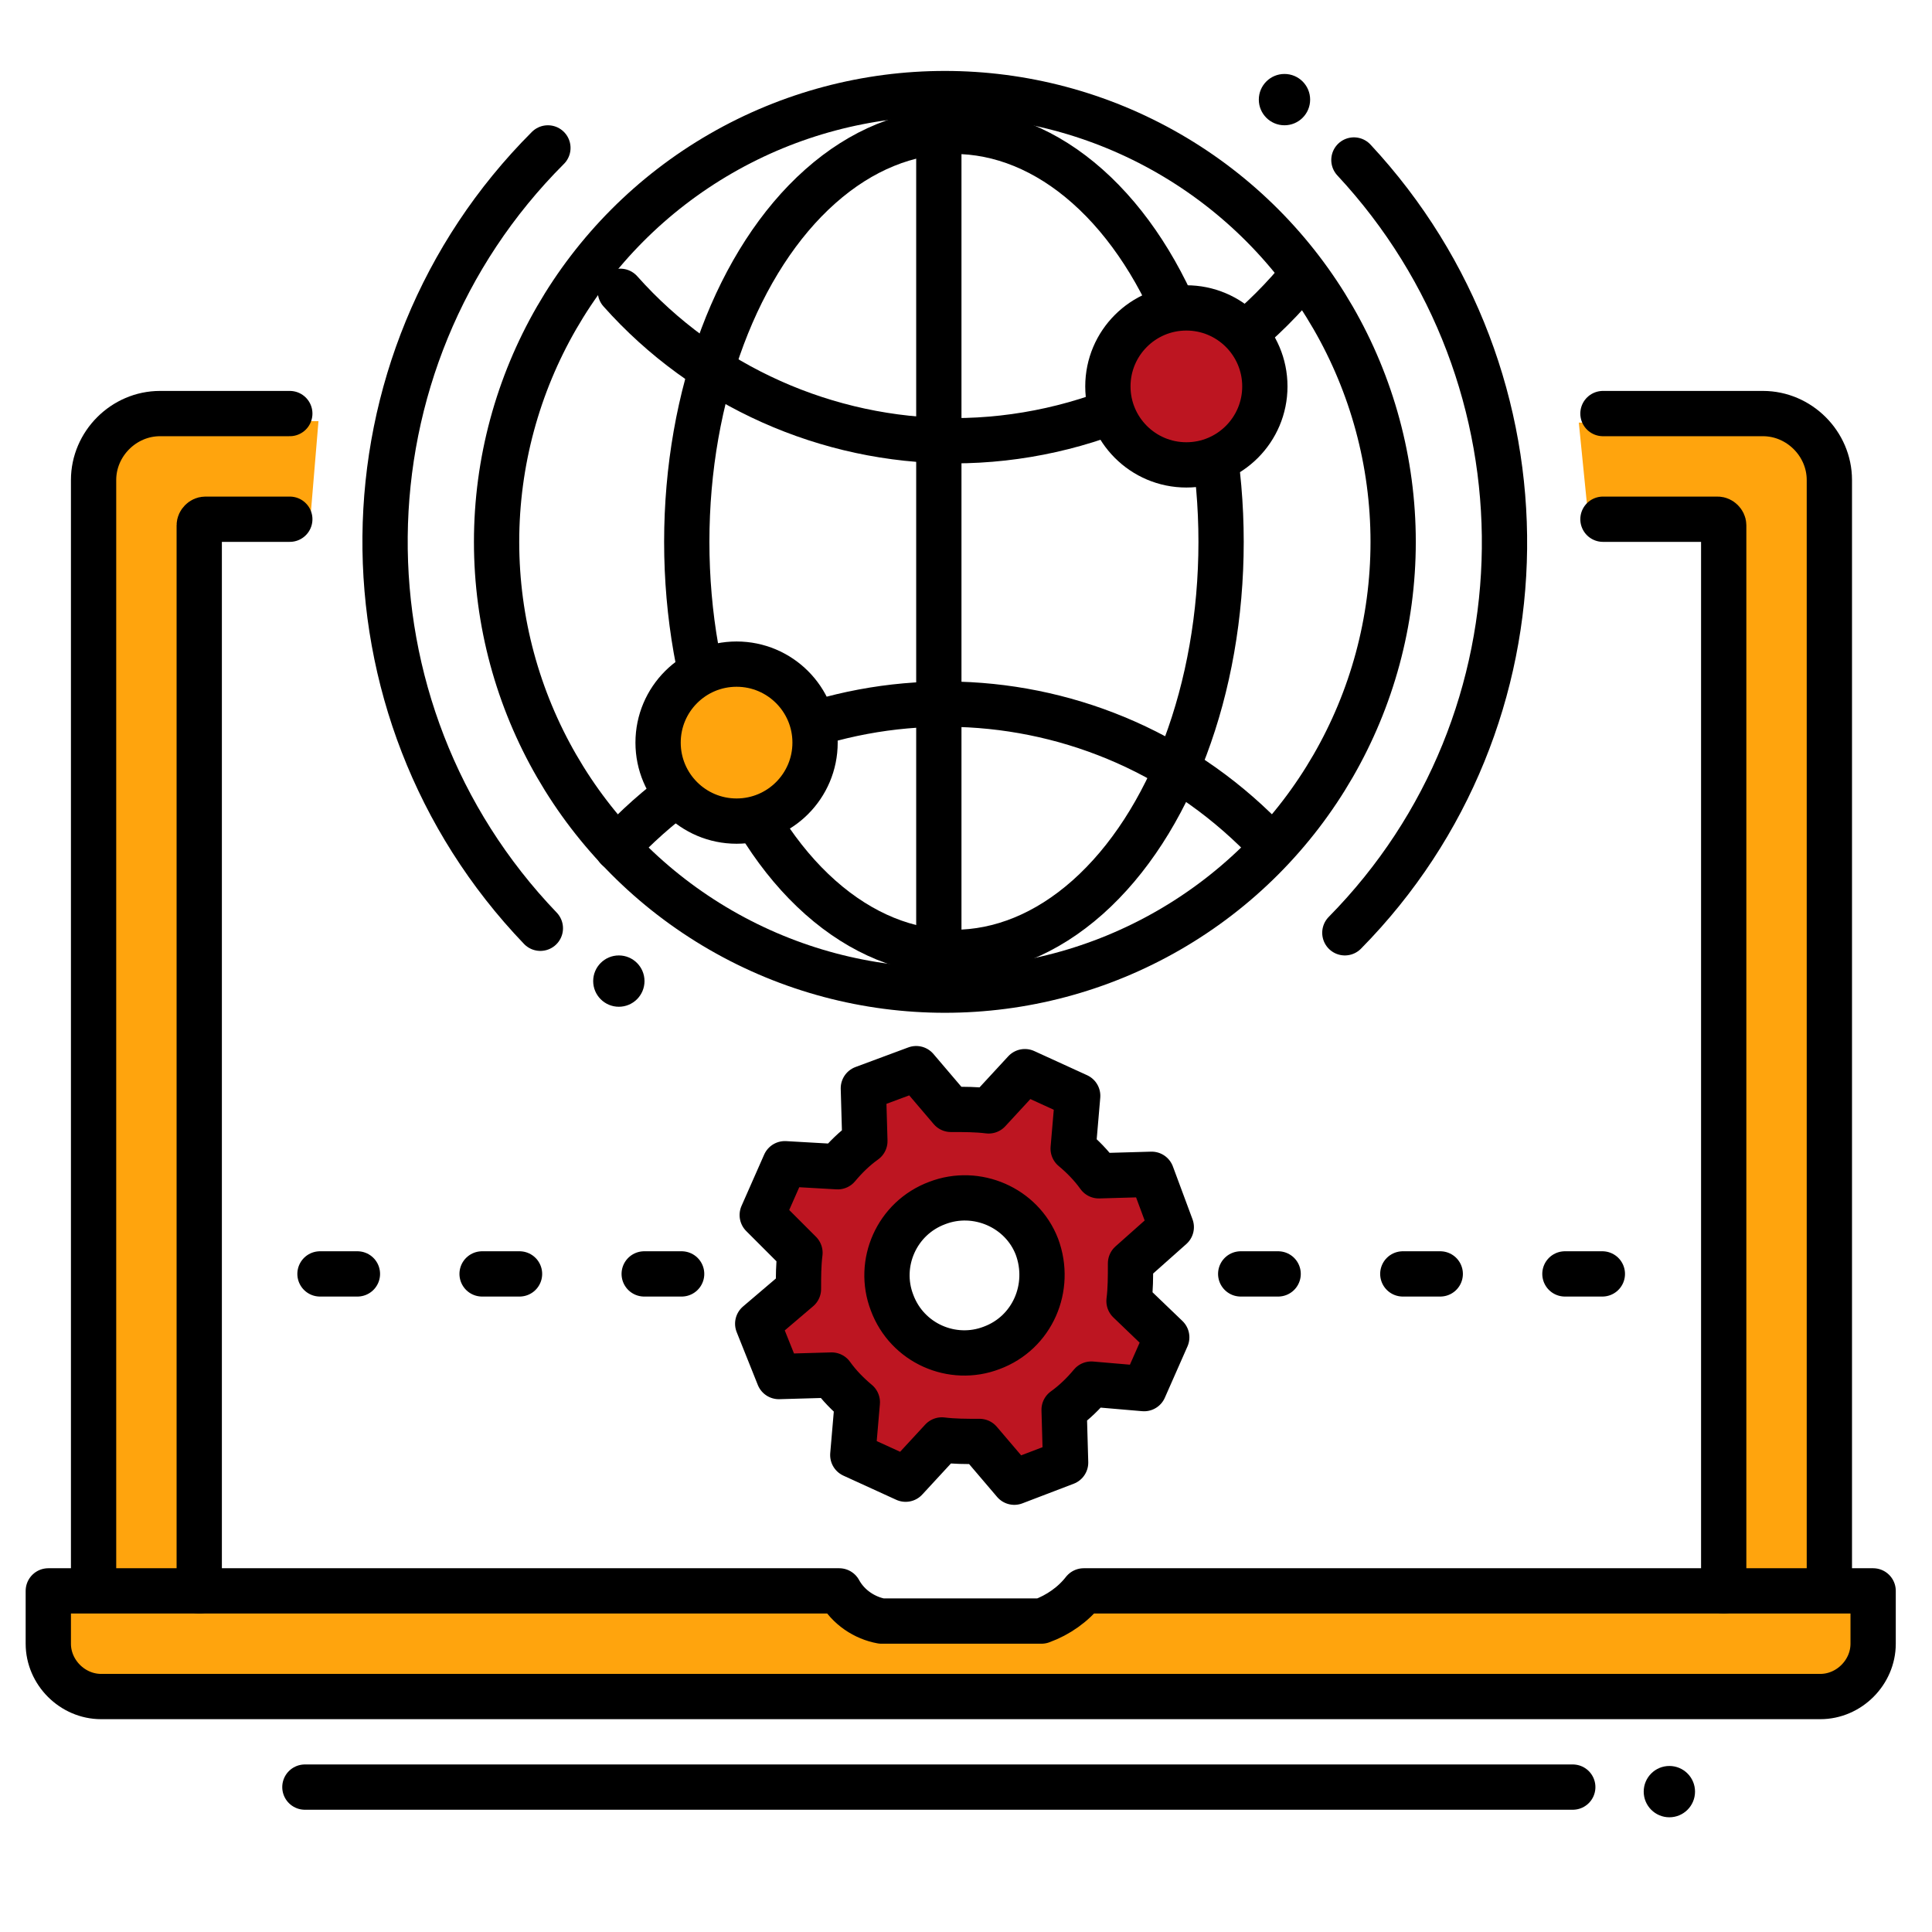
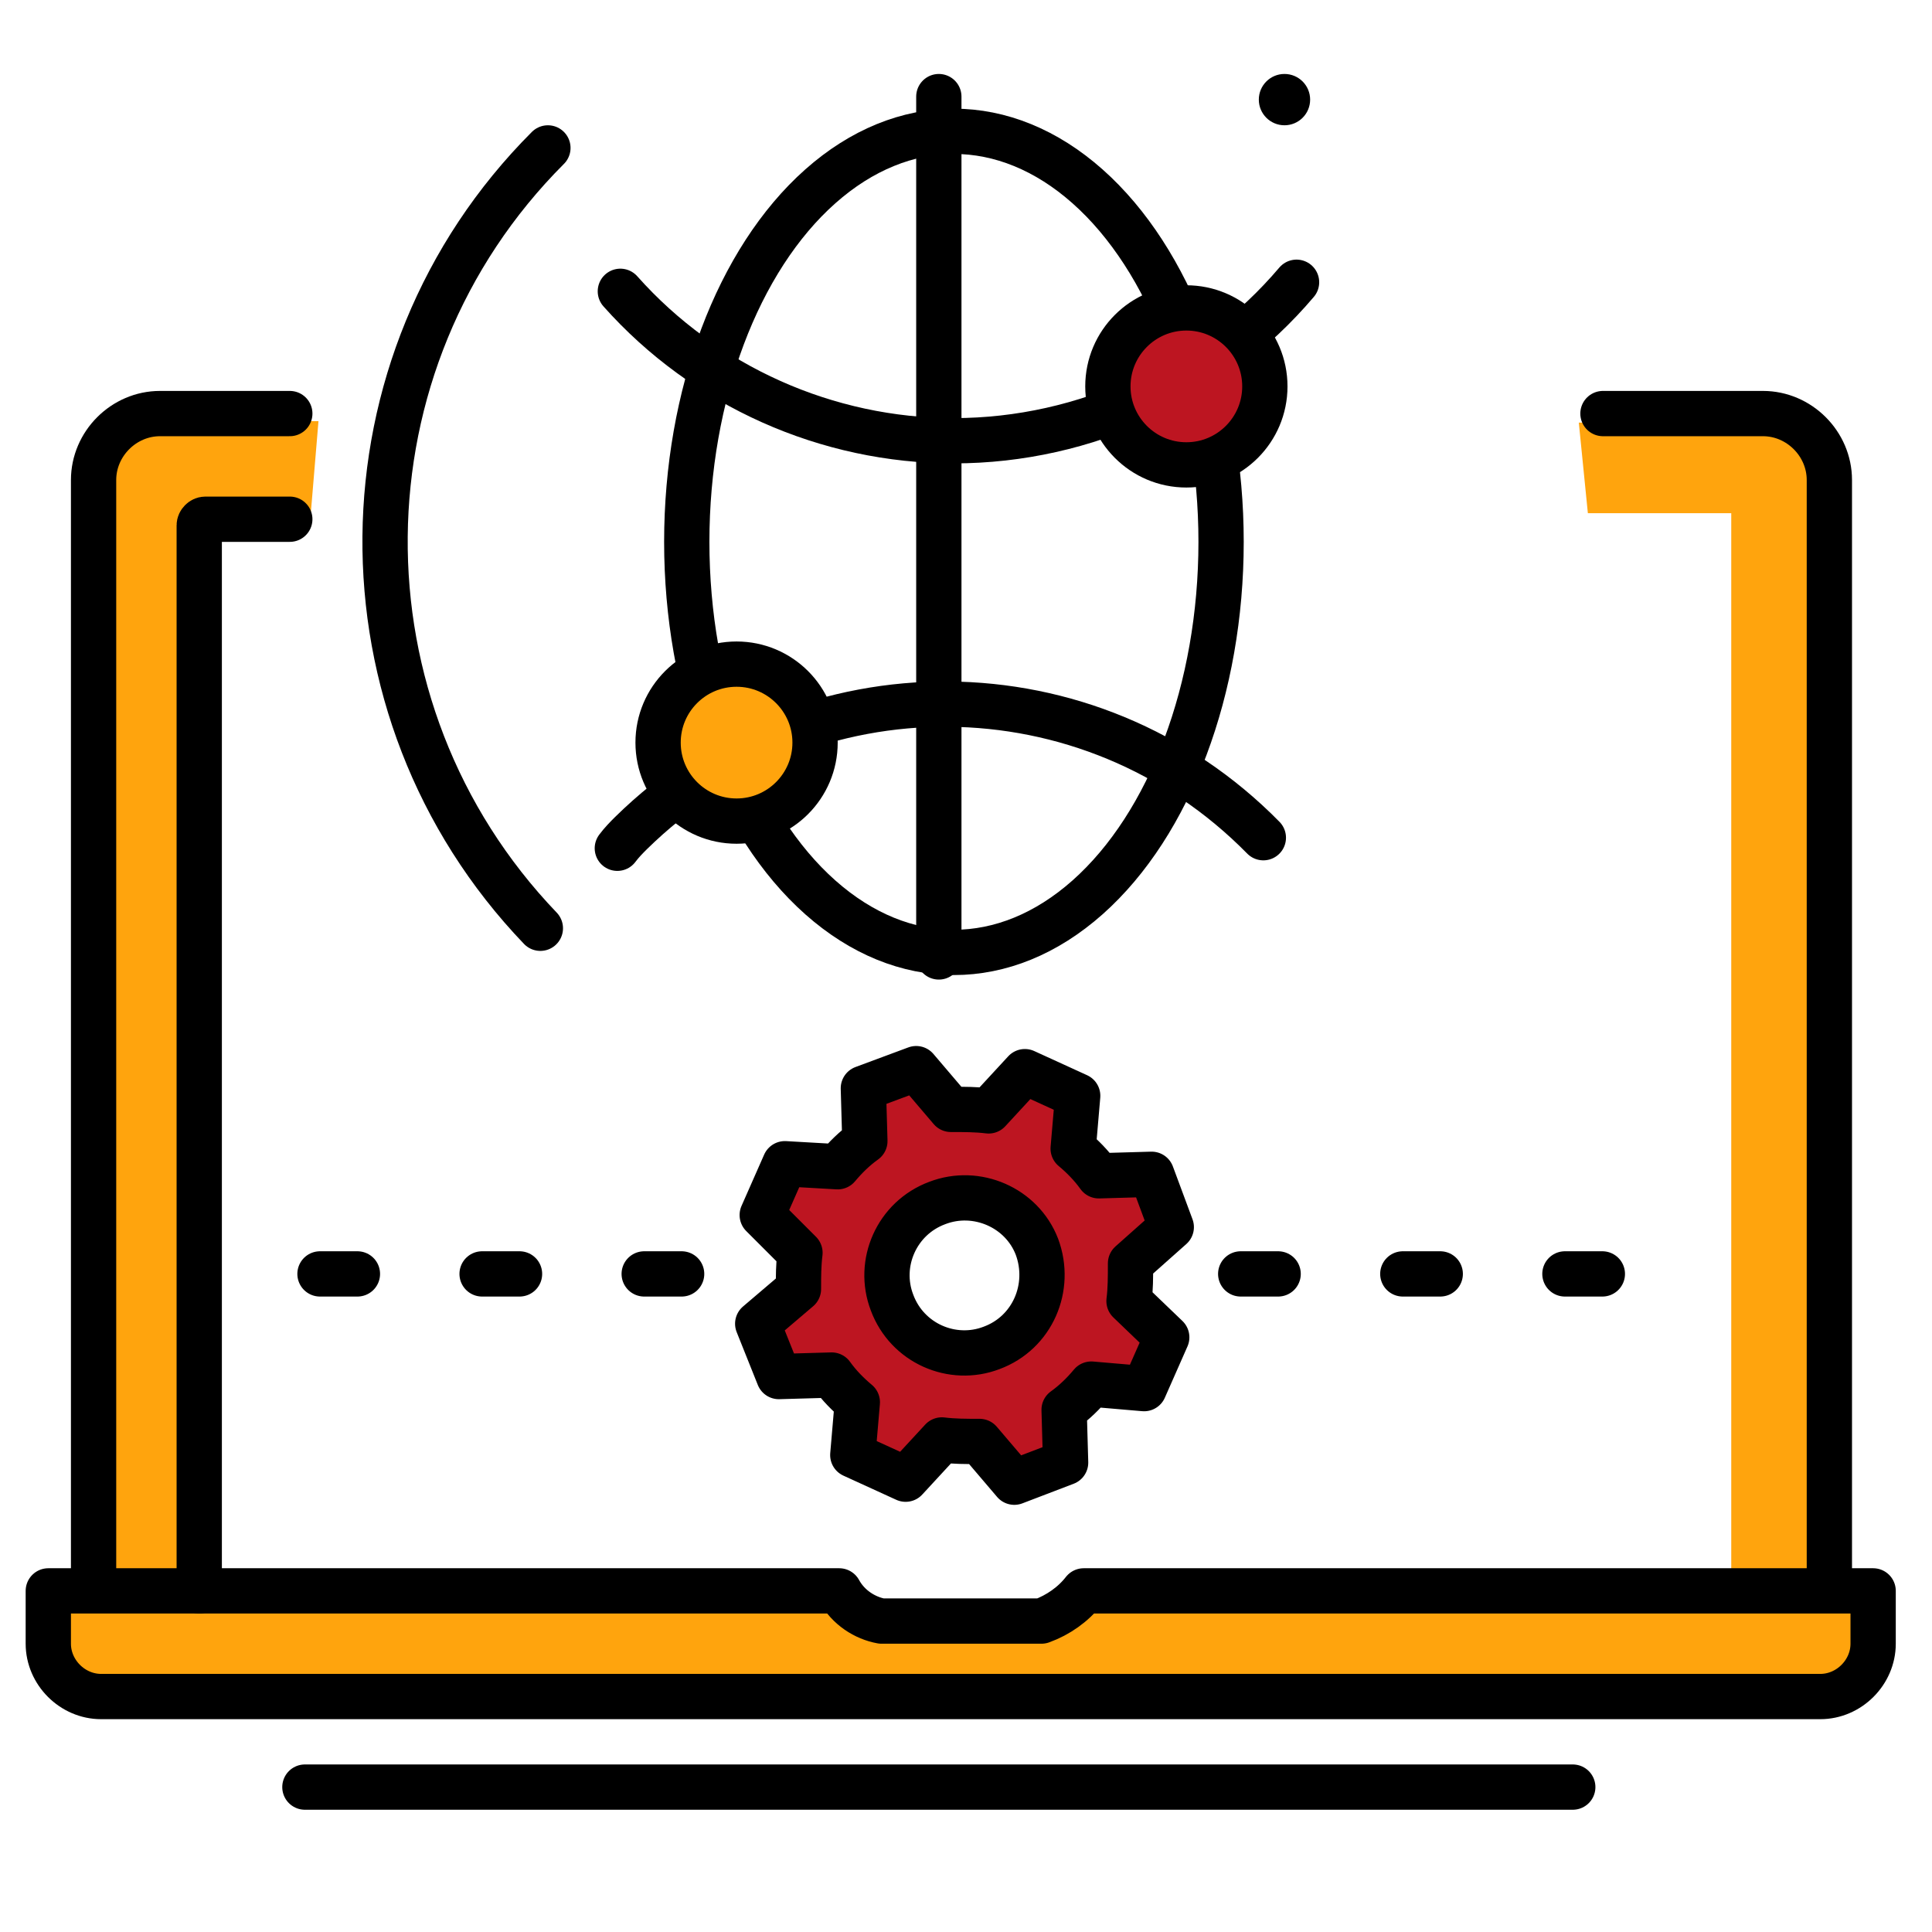
<svg xmlns="http://www.w3.org/2000/svg" version="1.1" id="Laag_1" x="0px" y="0px" viewBox="0 0 128 128" style="enable-background:new 0 0 128 128;" xml:space="preserve">
  <style type="text/css">
	.st0{fill:#BD1521;}
	.st1{fill:none;stroke:#000000;stroke-width:3;stroke-linecap:round;stroke-linejoin:round;}
	.st2{fill:#BD1521;stroke:#000000;stroke-width:3;stroke-miterlimit:10;}
	.st3{fill:#FFA40D;stroke:#000000;stroke-width:3;stroke-miterlimit:10;}
	.st4{fill:none;stroke:#000000;stroke-width:3;stroke-linecap:round;stroke-linejoin:round;stroke-dasharray:2.48,8.26;}
	.st5{fill:#FFA40D;}
</style>
  <g id="icons">
    <path id="gear-5-icon" class="st0" d="M77.6,81.3l-1.3-3.5l-3.5,0.1c-0.5-0.7-1.1-1.3-1.7-1.8l0.3-3.5L67.9,71l-2.4,2.6   c-0.8-0.1-1.6-0.1-2.5-0.1l-2.3-2.7l-3.5,1.3l0.1,3.5c-0.7,0.5-1.3,1.1-1.8,1.7L52,77.1l-1.5,3.4L53,83c-0.1,0.8-0.1,1.6-0.1,2.4   l-2.7,2.3l1.4,3.5l3.5-0.1c0.5,0.7,1.1,1.3,1.7,1.8l-0.3,3.5L60,98l2.4-2.6c0.8,0.1,1.6,0.1,2.5,0.1l2.3,2.7l3.4-1.3l-0.1-3.5   c0.7-0.5,1.3-1.1,1.8-1.7l3.5,0.3l1.5-3.4l-2.5-2.4c0.1-0.8,0.1-1.6,0.1-2.5L77.6,81.3z M65.7,89.3c-2.6,1-5.6-0.3-6.6-3   c-1-2.6,0.3-5.6,3-6.6c2.6-1,5.6,0.3,6.6,2.9C69.7,85.3,68.4,88.3,65.7,89.3L65.7,89.3z" />
    <path id="gear-5-icon-2" class="st1" d="M77.6,81.3l-1.3-3.5l-3.5,0.1c-0.5-0.7-1.1-1.3-1.7-1.8l0.3-3.5L67.9,71l-2.4,2.6   c-0.8-0.1-1.6-0.1-2.5-0.1l-2.3-2.7l-3.5,1.3l0.1,3.5c-0.7,0.5-1.3,1.1-1.8,1.7L52,77.1l-1.5,3.4L53,83c-0.1,0.8-0.1,1.6-0.1,2.4   l-2.7,2.3l1.4,3.5l3.5-0.1c0.5,0.7,1.1,1.3,1.7,1.8l-0.3,3.5L60,98l2.4-2.6c0.8,0.1,1.6,0.1,2.5,0.1l2.3,2.7l3.4-1.3l-0.1-3.5   c0.7-0.5,1.3-1.1,1.8-1.7l3.5,0.3l1.5-3.4l-2.5-2.4c0.1-0.8,0.1-1.6,0.1-2.5L77.6,81.3z M65.7,89.3c-2.6,1-5.6-0.3-6.6-3   c-1-2.6,0.3-5.6,3-6.6c2.6-1,5.6,0.3,6.6,2.9C69.7,85.3,68.4,88.3,65.7,89.3L65.7,89.3z" />
-     <circle cx="41" cy="65" r="1.7" />
    <circle cx="85.1" cy="6.6" r="1.7" />
    <path class="st1" d="M35.8,61.5C21.9,47,22.1,24,36.3,9.8" />
-     <path class="st1" d="M89.7,10.6c13.5,14.5,13.3,37.1-0.6,51.2" />
-     <circle class="st1" cx="62.6" cy="35.9" r="29.7" />
    <ellipse class="st1" cx="63.2" cy="35.9" rx="17.7" ry="27.2" />
    <line class="st1" x1="62.2" y1="6.4" x2="62.2" y2="63.4" />
    <path class="st1" d="M41.1,19.3c5.6,6.3,13.7,9.9,22.1,9.9c8.7,0,17.1-3.9,22.7-10.5" />
    <path class="st1" d="M83.7,55.5c-11.5-11.7-30.2-11.8-41.9-0.3c-0.3,0.3-0.6,0.6-0.9,1" />
    <circle class="st2" cx="78.6" cy="25.6" r="5.2" />
    <circle class="st3" cx="48.8" cy="49.2" r="5.2" />
    <line class="st4" x1="82.2" y1="84.4" x2="109.2" y2="84.4" />
    <line class="st4" x1="21.2" y1="84.4" x2="48.2" y2="84.4" />
    <path class="st5" d="M6.7,105.9V33.1c0,0,1.9-5.5,4.9-5.2h9.5l-0.5,6h-7.9l0.5,72H6.7z" />
    <path class="st5" d="M121.7,105.9V33.1c0,0-2.7-5.5-5.7-5.1h-11.4l0.6,6h9.5v72L121.7,105.9z" />
    <path class="st5" d="M64.4,111.9H7.2c-1.9,0-3.5-1.6-3.5-3.5v-3.5h51.9c0.6,1.6,1.6,2.2,2.8,2h10.6c1.2,0.2,2.8-2,2.8-2h52.8v3.5   c0,1.9-1.6,3.5-3.5,3.5H64.4z" />
    <path class="st1" d="M106.2,27.4h10.6c2.4,0,4.4,2,4.4,4.4c0,0,0,0,0,0v72.6" />
    <path class="st1" d="M19.2,27.4h-8.6c-2.4,0-4.4,2-4.4,4.4v72.6" />
-     <path class="st1" d="M106.2,34.4h7.6c0.2,0,0.4,0.2,0.4,0.4l0,0v70.6" />
    <path class="st1" d="M13.2,105.4V34.8c0-0.2,0.2-0.4,0.4-0.4h5.6" />
    <path class="st1" d="M63.9,112.4H6.7c-1.9,0-3.5-1.6-3.5-3.5v-3.5h52.4c0.6,1.1,1.7,1.8,2.8,2h10.6c1.1-0.4,2.1-1.1,2.8-2h52.3v3.5   c0,1.9-1.6,3.5-3.5,3.5H63.9z" />
-     <circle cx="110.6" cy="118.7" r="1.7" />
    <line class="st1" x1="20.2" y1="118.4" x2="104.2" y2="118.4" />
  </g>
</svg>